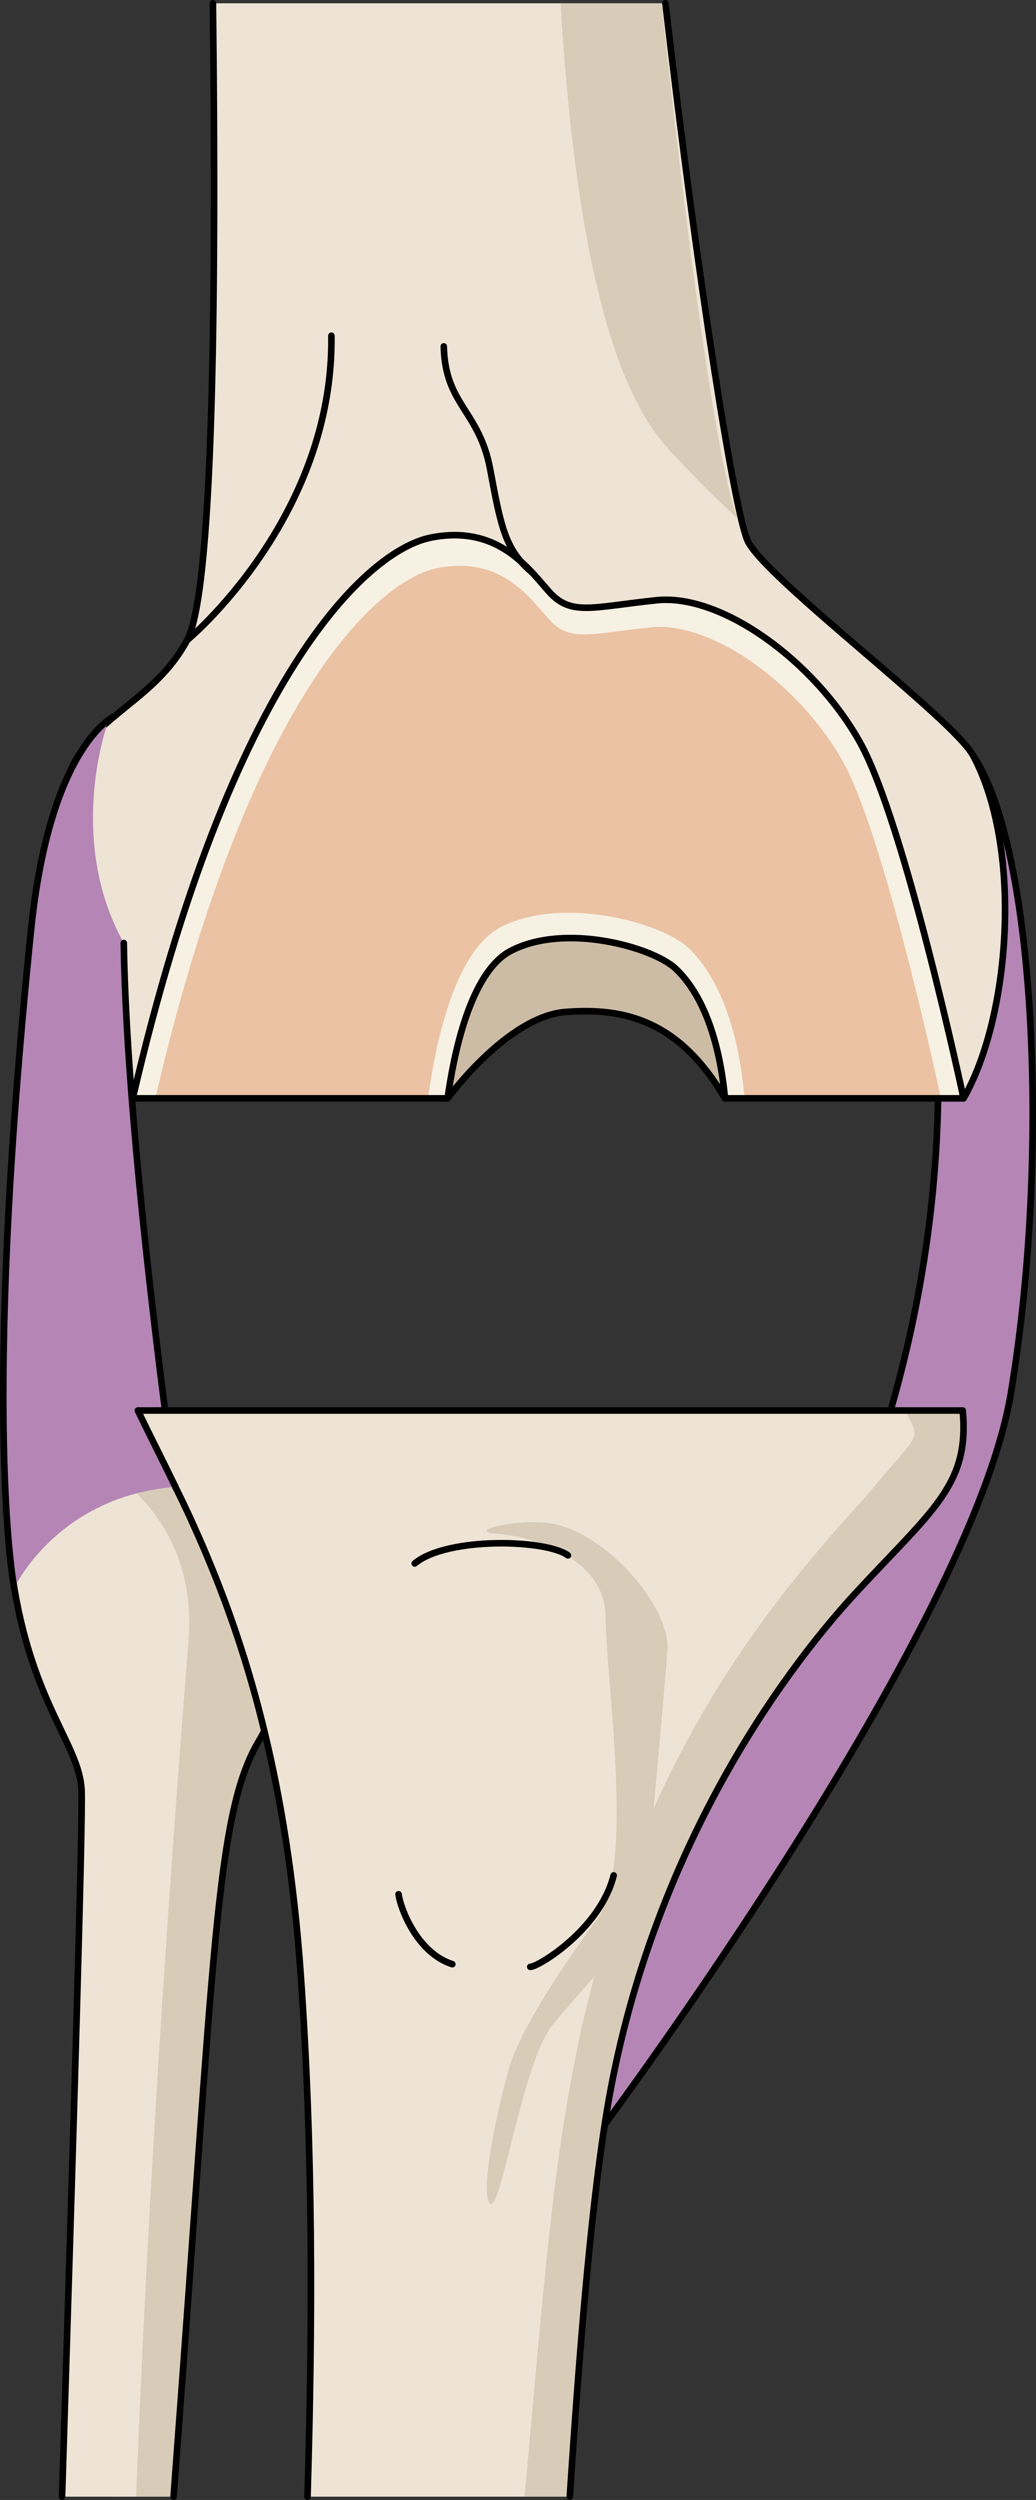
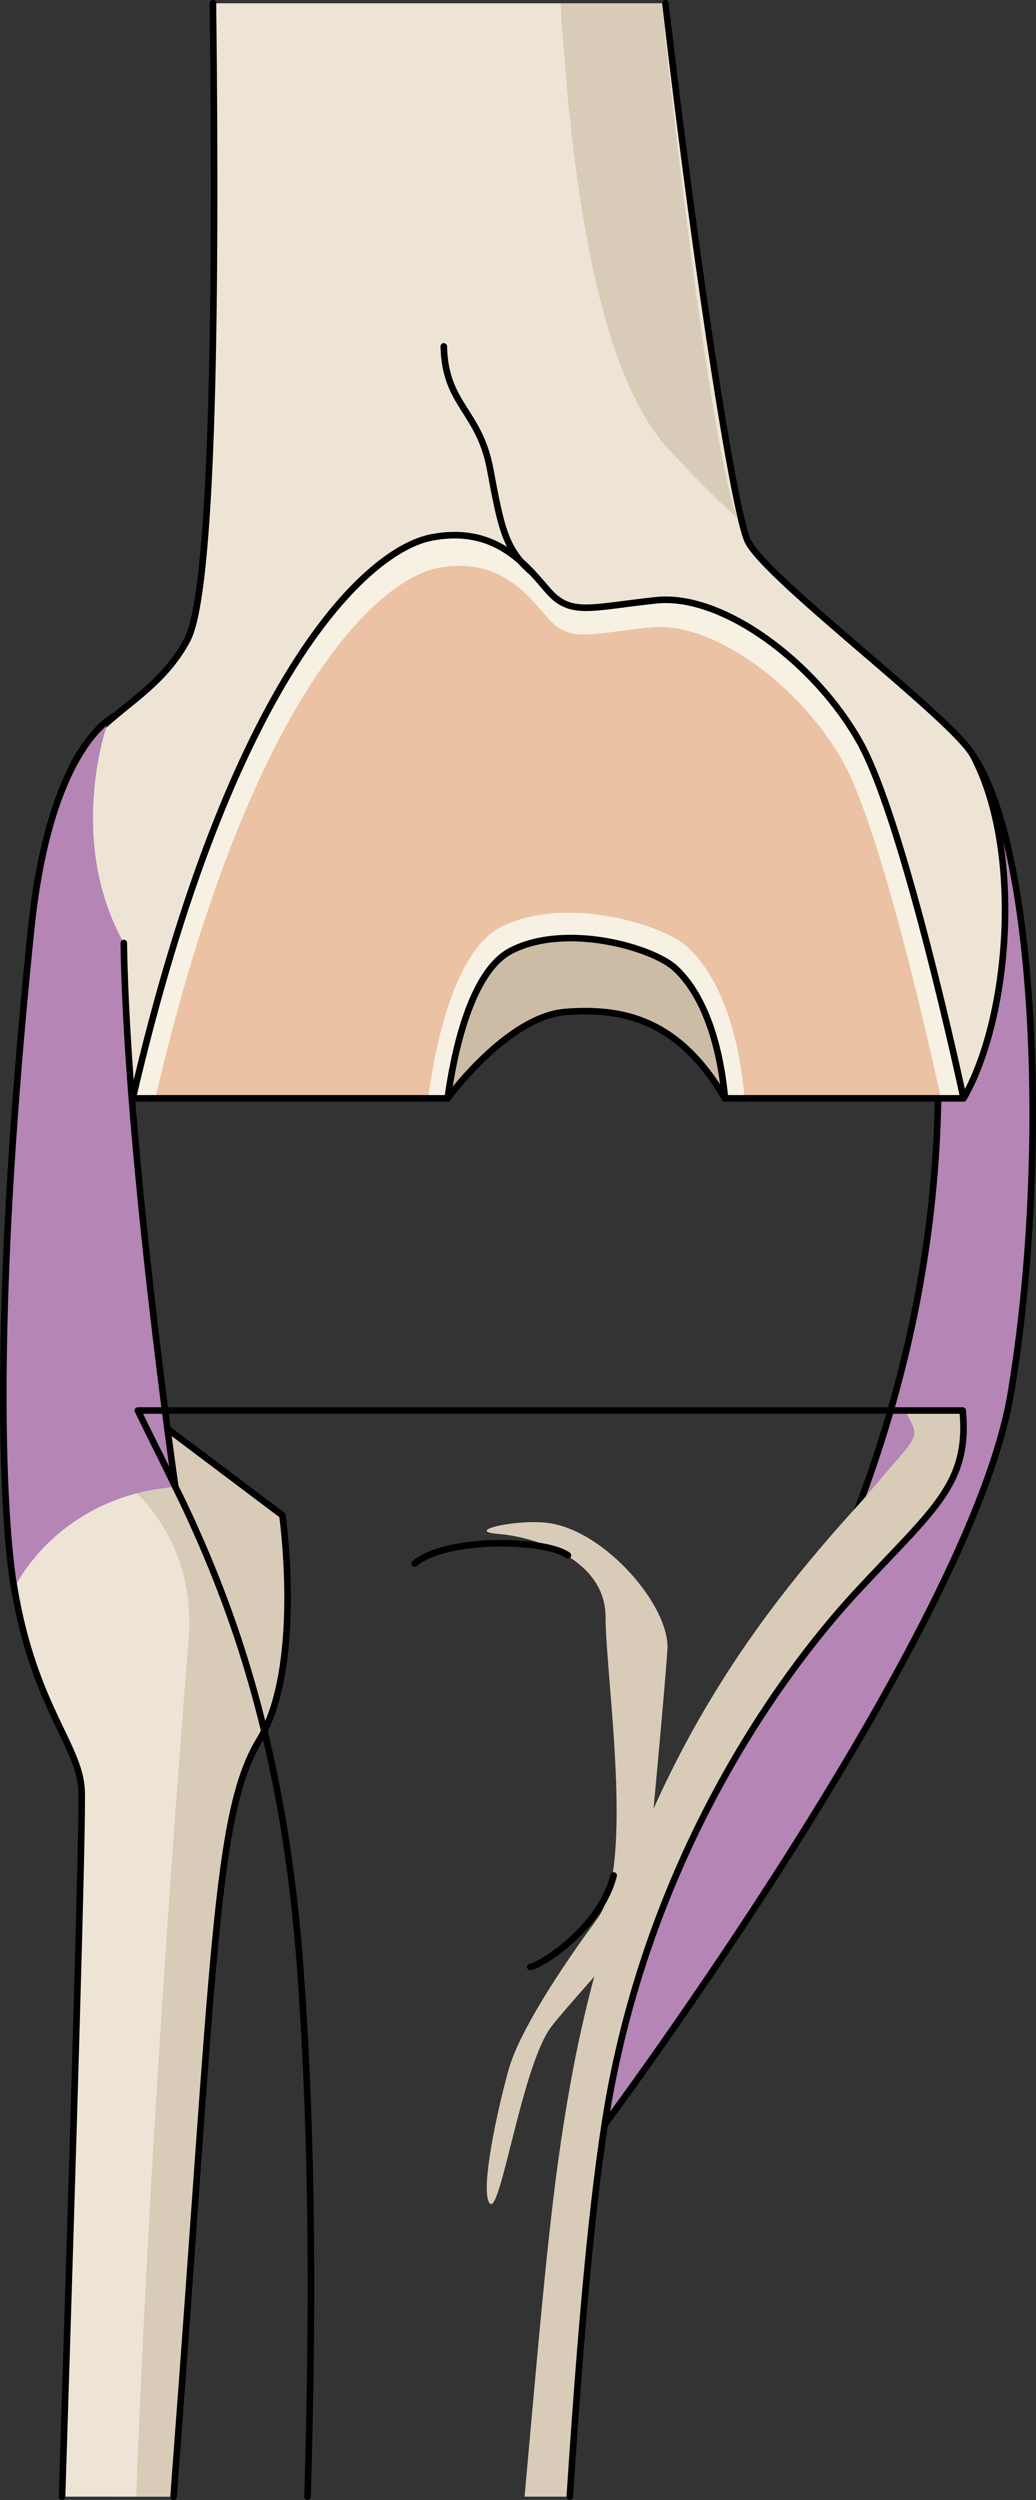
<svg xmlns="http://www.w3.org/2000/svg" version="1.1" id="Camada_1" x="0px" y="0px" width="157.449px" height="379.824px" viewBox="0 0 157.449 379.824" enable-background="new 0 0 157.449 379.824" xml:space="preserve">
  <rect x="0" y="0" width="157.449" height="379.824" fill="#333333" stroke="none" />
  <g>
    <path fill="#B485B5" stroke="#000000" stroke-linecap="round" stroke-linejoin="round" stroke-miterlimit="10" d="M137.526,125.184   c0,0,22.135,65.398-26.159,141.863l-13.08,11.067l-6.399,44.678c0,0,55.698-74.862,61.735-111.082   c6.037-36.22,3.691-83.138-5.719-96.892L137.526,125.184z" />
    <g>
      <g>
        <path fill="#EEE4D5" d="M146.439,166.873c0,0-1.418-1.265-3.862-3.316c-0.109-0.087-0.24-0.196-0.371-0.305     c-5.432-4.494-15.555-12.305-26.747-18.304c-8.749-4.734-18.151-8.312-26.485-8.312c-7.854,0-17.889,3.186-27.838,7.505     c-15.054,6.523-29.933,15.62-36.892,20.049c-2.596,1.68-4.08,2.683-4.08,2.683s-0.044-0.022-0.131-0.065     c-0.109-0.022-0.24-0.109-0.436-0.196c-1.374-0.829-4.56-3.774-2.422-12.654c2.64-11.105-8.203-9.905-8.159-27.511     c0-4.014,0.676-7.09,1.811-9.599c0.458-1.047,0.982-1.963,1.614-2.836c0.829-1.244,1.811-2.313,2.858-3.338     c0.676-0.633,1.396-1.266,2.138-1.876c0.022-0.022,0.022-0.022,0.022-0.022c3.774-3.163,8.029-6.043,10.974-11.497     c3.84-7.09,4.494-48.76,3.927-96.779h68.766c5.083,43.611,10.668,78.278,12.588,81.856c3.207,5.978,31.307,26.987,34.187,32.463     c0.044,0.066,0.087,0.131,0.109,0.196C155.536,129.48,153.398,154.809,146.439,166.873z" />
        <path fill="#D8CCB9" d="M100.559,0.5c4.08,38.899,8.661,71.188,11.541,78.256c-3.142-2.836-6.611-6.305-10.516-10.538     C91.505,57.267,87.076,31.174,85.178,0.5H100.559z" />
        <path fill="none" stroke="#000000" stroke-linecap="round" stroke-linejoin="round" stroke-miterlimit="10" d="M101.126,0.5     c5.083,43.611,10.668,78.278,12.588,81.856c3.207,5.978,31.307,26.987,34.187,32.463c0.044,0.066,0.087,0.131,0.109,0.196     c7.527,14.465,5.389,39.793-1.571,51.858c0,0-1.418-1.265-3.862-3.316c-0.109-0.087-0.24-0.196-0.371-0.305     c-5.432-4.494-15.555-12.305-26.747-18.304c-8.749-4.734-18.151-8.312-26.485-8.312c-7.854,0-17.889,3.186-27.838,7.505     c-15.054,6.523-29.933,15.62-36.892,20.049c-2.596,1.68-4.08,2.683-4.08,2.683s-0.044-0.022-0.131-0.065     c-0.109-0.022-0.24-0.109-0.436-0.196c-1.374-0.829-4.56-3.774-2.422-12.654c2.64-11.105-8.203-9.905-8.159-27.511     c0-4.014,0.676-7.09,1.811-9.599c0.458-1.047,0.982-1.963,1.614-2.836c0.829-1.244,1.811-2.313,2.858-3.338     c0.676-0.633,1.396-1.266,2.138-1.876c0.022-0.022,0.022-0.022,0.022-0.022c3.774-3.163,8.029-6.043,10.974-11.497     c3.84-7.09,4.494-48.76,3.927-96.779" />
      </g>
-       <path fill="none" stroke="#000000" stroke-linecap="round" stroke-linejoin="round" stroke-miterlimit="10" d="M28.429,97.28    c0,0,22.298-18.475,21.938-46.272" />
    </g>
    <g>
      <g>
        <path fill="#EEE4D5" d="M40.17,262.976c-0.218,0.48-0.48,0.938-0.742,1.374c-6.763,11.127-6.807,32.594-12.828,111.985     c-0.065,1.003-0.153,1.985-0.218,2.989H9.431c1.658-52.491,3.185-102.844,2.967-107.359c-0.327-6.829-7.199-12.697-10.232-30.696     c0,0-0.022-0.131-0.065-0.393c-0.044-0.262-0.066-0.502-0.109-0.764c-1.091-8.705,2.247-16.384,5.847-21.904     c0.218-0.349,0.436-0.676,0.676-1.004c0-0.022,0-0.022,0-0.022c3.12-4.516,6.24-7.331,6.676-7.701     c0.044-0.044,0.065-0.065,0.065-0.065l6.501,4.887l3.665,2.771h0.022l17.475,13.156C42.919,230.229,45.93,251.435,40.17,262.976z     " />
        <path fill="#D8CCB9" d="M40.17,262.976c-0.218,0.48-0.48,0.938-0.742,1.374c-6.763,11.127-6.807,32.594-12.828,111.985     c-0.065,1.003-0.153,1.985-0.218,2.989h-5.694c2.269-59.079,6.894-116.566,7.963-130.114c0.851-10.624-3.382-17.802-7.832-22.318     c-4.407-4.516-9.032-6.392-9.032-6.392l-3.949-2.291l-0.327-0.197c0.305-0.218,0.655-0.502,1.004-0.807c0-0.022,0-0.022,0-0.022     c2.596-2.356,6.196-7.047,6.676-7.701c0.044-0.044,0.065-0.065,0.065-0.065l6.501,4.887l3.665,2.771h0.022l17.475,13.156     C42.919,230.229,45.93,251.435,40.17,262.976z" />
        <path fill="none" stroke="#000000" stroke-linecap="round" stroke-linejoin="round" stroke-miterlimit="10" d="M9.431,379.324     c1.658-52.491,3.185-102.844,2.967-107.359c-0.327-6.829-7.199-12.697-10.232-30.696c0,0-0.022-0.131-0.065-0.393     c-0.044-0.262-0.066-0.502-0.109-0.764c-1.091-8.705,2.247-16.384,5.847-21.904c0.218-0.349,0.436-0.676,0.676-1.004     c0-0.022,0-0.022,0-0.022c3.12-4.516,6.24-7.331,6.676-7.701c0.044-0.044,0.065-0.065,0.065-0.065l6.501,4.887l3.665,2.771h0.022     l17.475,13.156c0,0,3.011,21.206-2.749,32.747c-0.218,0.48-0.48,0.938-0.742,1.374c-6.763,11.127-6.807,32.594-12.828,111.985     c-0.065,1.003-0.153,1.985-0.218,2.989" />
      </g>
      <path fill="#B485B5" d="M2.162,241.277c0,0,6.447-13.929,24.482-15.372c0,0-9.621-67.375-7.832-82.629    c-8.771-15.779-2.526-33.168-2.526-33.168s-8.66,2.864-11.566,31.173C-2.933,215.806,2.162,241.277,2.162,241.277z" />
      <path fill="none" stroke="#000000" stroke-linecap="round" stroke-linejoin="round" stroke-miterlimit="10" d="M17.463,108.768    c0,0-9.838,4.205-12.745,32.514c-7.651,74.524-2.557,99.995-2.557,99.995" />
      <path fill="none" stroke="#000000" stroke-linecap="round" stroke-linejoin="round" stroke-miterlimit="10" d="M26.643,225.905    c0,0-7.386-51.624-7.832-82.629" />
    </g>
    <g>
-       <path fill="#EEE4D5" d="M130.055,242.01c-11.628,12.588-32.07,40.819-38.157,80.787c-2.182,14.203-3.818,33.838-5.301,56.527    H46.737c0.807-27.031,0.829-53.102-1.047-79.522c-1.025-14.421-3.011-26.507-5.52-36.826c-2.465-10.188-5.432-18.675-8.487-26.005    c-0.611-1.484-1.222-2.902-1.854-4.298c-0.611-1.396-1.222-2.727-1.854-4.036c-0.022-0.022,0-0.022,0-0.022    c-0.436-0.96-0.895-1.92-1.353-2.836c0-0.022,0-0.022,0-0.022c-1.985-4.123-3.905-7.875-5.651-11.454h125.336    c0.044,0.371,0.087,0.742,0.131,1.134C147.486,226.76,141.705,229.4,130.055,242.01z" />
-     </g>
+       </g>
    <g>
      <path fill="#D8CCB9" d="M130.055,242.01c-11.628,12.588-32.07,40.819-38.157,80.787c-2.182,14.203-3.818,33.838-5.301,56.527    h-6.872c3.054-34.143,4.18-47.275,7-62.921c8.172-45.356,28.125-70.618,43.964-88.028c0.633-0.698,1.244-1.418,1.854-2.138    c7.243-8.705,7.483-7.352,4.974-11.934h8.792c0.044,0.371,0.087,0.742,0.131,1.134C147.486,226.76,141.705,229.4,130.055,242.01z" />
    </g>
    <path fill="none" stroke="#000000" stroke-linecap="round" stroke-linejoin="round" stroke-miterlimit="10" d="M46.737,379.324   c0.807-27.031,0.829-53.102-1.047-79.522c-1.025-14.421-3.011-26.507-5.52-36.826c-2.465-10.188-5.432-18.675-8.487-26.005   c-0.611-1.484-1.222-2.902-1.854-4.298c-0.611-1.396-1.222-2.727-1.854-4.036c-0.022-0.022,0-0.022,0-0.022   c-0.458-0.916-0.873-1.833-1.331-2.705c0.022-0.022,0.022-0.022,0-0.044c-2.007-4.145-3.949-7.941-5.694-11.563h125.358   c1.069,11.323-4.603,15.097-16.253,27.707c-11.628,12.588-32.07,40.819-38.157,80.787c-2.182,14.203-3.818,33.838-5.301,56.527" />
    <path fill="#CCBCA6" stroke="#000000" stroke-linecap="round" stroke-linejoin="round" stroke-miterlimit="10" d="M68.032,166.873   c0,0,9.042-12.442,17.945-13.127c8.903-0.685,17.242,1.257,24.201,13.127l8.671-12.099l-7.533-21.915l-53.075,1.712L68.032,166.873   z" />
    <path fill="#F7F1E4" d="M77.604,144.481c8.293-4.354,21.653-0.554,25.088,2.695c5.463,5.168,7.035,14.659,7.487,19.697h36.26   c0,0-8.915-41.882-15.757-54.114c-6.842-12.233-20.941-22.599-30.893-21.563c-9.952,1.037-13.062,2.488-16.483-1.451   c-3.421-3.939-7.982-9.952-17.727-8.086c-9.745,1.866-30.478,20.941-45.406,85.214h47.86   C68.879,160.678,71.363,147.757,77.604,144.481z" />
    <path fill="#EBC2A3" d="M76.021,140.908c9.445-4.959,24.658-0.631,28.57,3.069c6.395,6.049,8.107,17.297,8.566,22.896h29.845   c0,0-8.43-39.602-14.9-51.169c-6.47-11.567-19.801-21.369-29.211-20.389c-9.41,0.98-12.351,2.353-15.586-1.372   c-3.235-3.725-7.548-9.41-16.762-7.646c-9.214,1.764-28.819,19.801-42.935,80.576h41.45   C65.96,160.025,68.751,144.725,76.021,140.908z" />
    <path fill="none" stroke="#000000" stroke-linecap="round" stroke-linejoin="round" stroke-miterlimit="10" d="M77.604,144.481   c8.293-4.354,21.653-0.554,25.088,2.695c5.463,5.168,7.035,14.659,7.487,19.697h36.26c0,0-8.915-41.882-15.757-54.114   c-6.842-12.233-20.941-22.599-30.893-21.563c-9.952,1.037-13.062,2.488-16.483-1.451c-3.421-3.939-7.982-9.952-17.727-8.086   c-9.745,1.866-30.478,20.941-45.406,85.214h47.86C68.879,160.678,71.363,147.757,77.604,144.481z" />
    <path fill="none" stroke="#000000" stroke-linecap="round" stroke-linejoin="round" stroke-miterlimit="10" d="M80.821,86.937   c-4.009-3.413-4.668-6.729-6.327-15.645c-1.659-8.915-6.842-9.745-7.049-18.66" />
    <g>
      <path fill="#D8CCB9" d="M83.454,231.411c-4.871-0.696-13.076,1.226-7.764,1.634c5.312,0.409,16.344,3.678,16.344,12.667    s4.495,38.001-1.226,45.764c-5.721,7.764-11.85,17.162-13.484,22.882c-1.634,5.721-4.495,18.796-2.86,20.43    c1.635,1.635,4.903-21.248,9.398-26.968c4.495-5.721,13.893-14.71,14.301-20.022c0.409-5.312,2.86-30.646,3.269-37.184    C101.842,244.078,92.035,232.637,83.454,231.411z" />
      <g>
        <path fill="none" stroke="#000000" stroke-linecap="round" stroke-linejoin="round" stroke-miterlimit="10" d="M86.315,236.315     c-3.269-2.452-18.387-2.86-23.291,1.226" />
-         <path fill="none" stroke="#000000" stroke-linecap="round" stroke-linejoin="round" stroke-miterlimit="10" d="M60.572,287.799     c0.255,2.087,2.809,8.916,8.172,10.624" />
        <path fill="none" stroke="#000000" stroke-linecap="round" stroke-linejoin="round" stroke-miterlimit="10" d="M80.594,298.832     c1.226,0,10.624-5.721,12.667-13.893" />
      </g>
    </g>
  </g>
</svg>